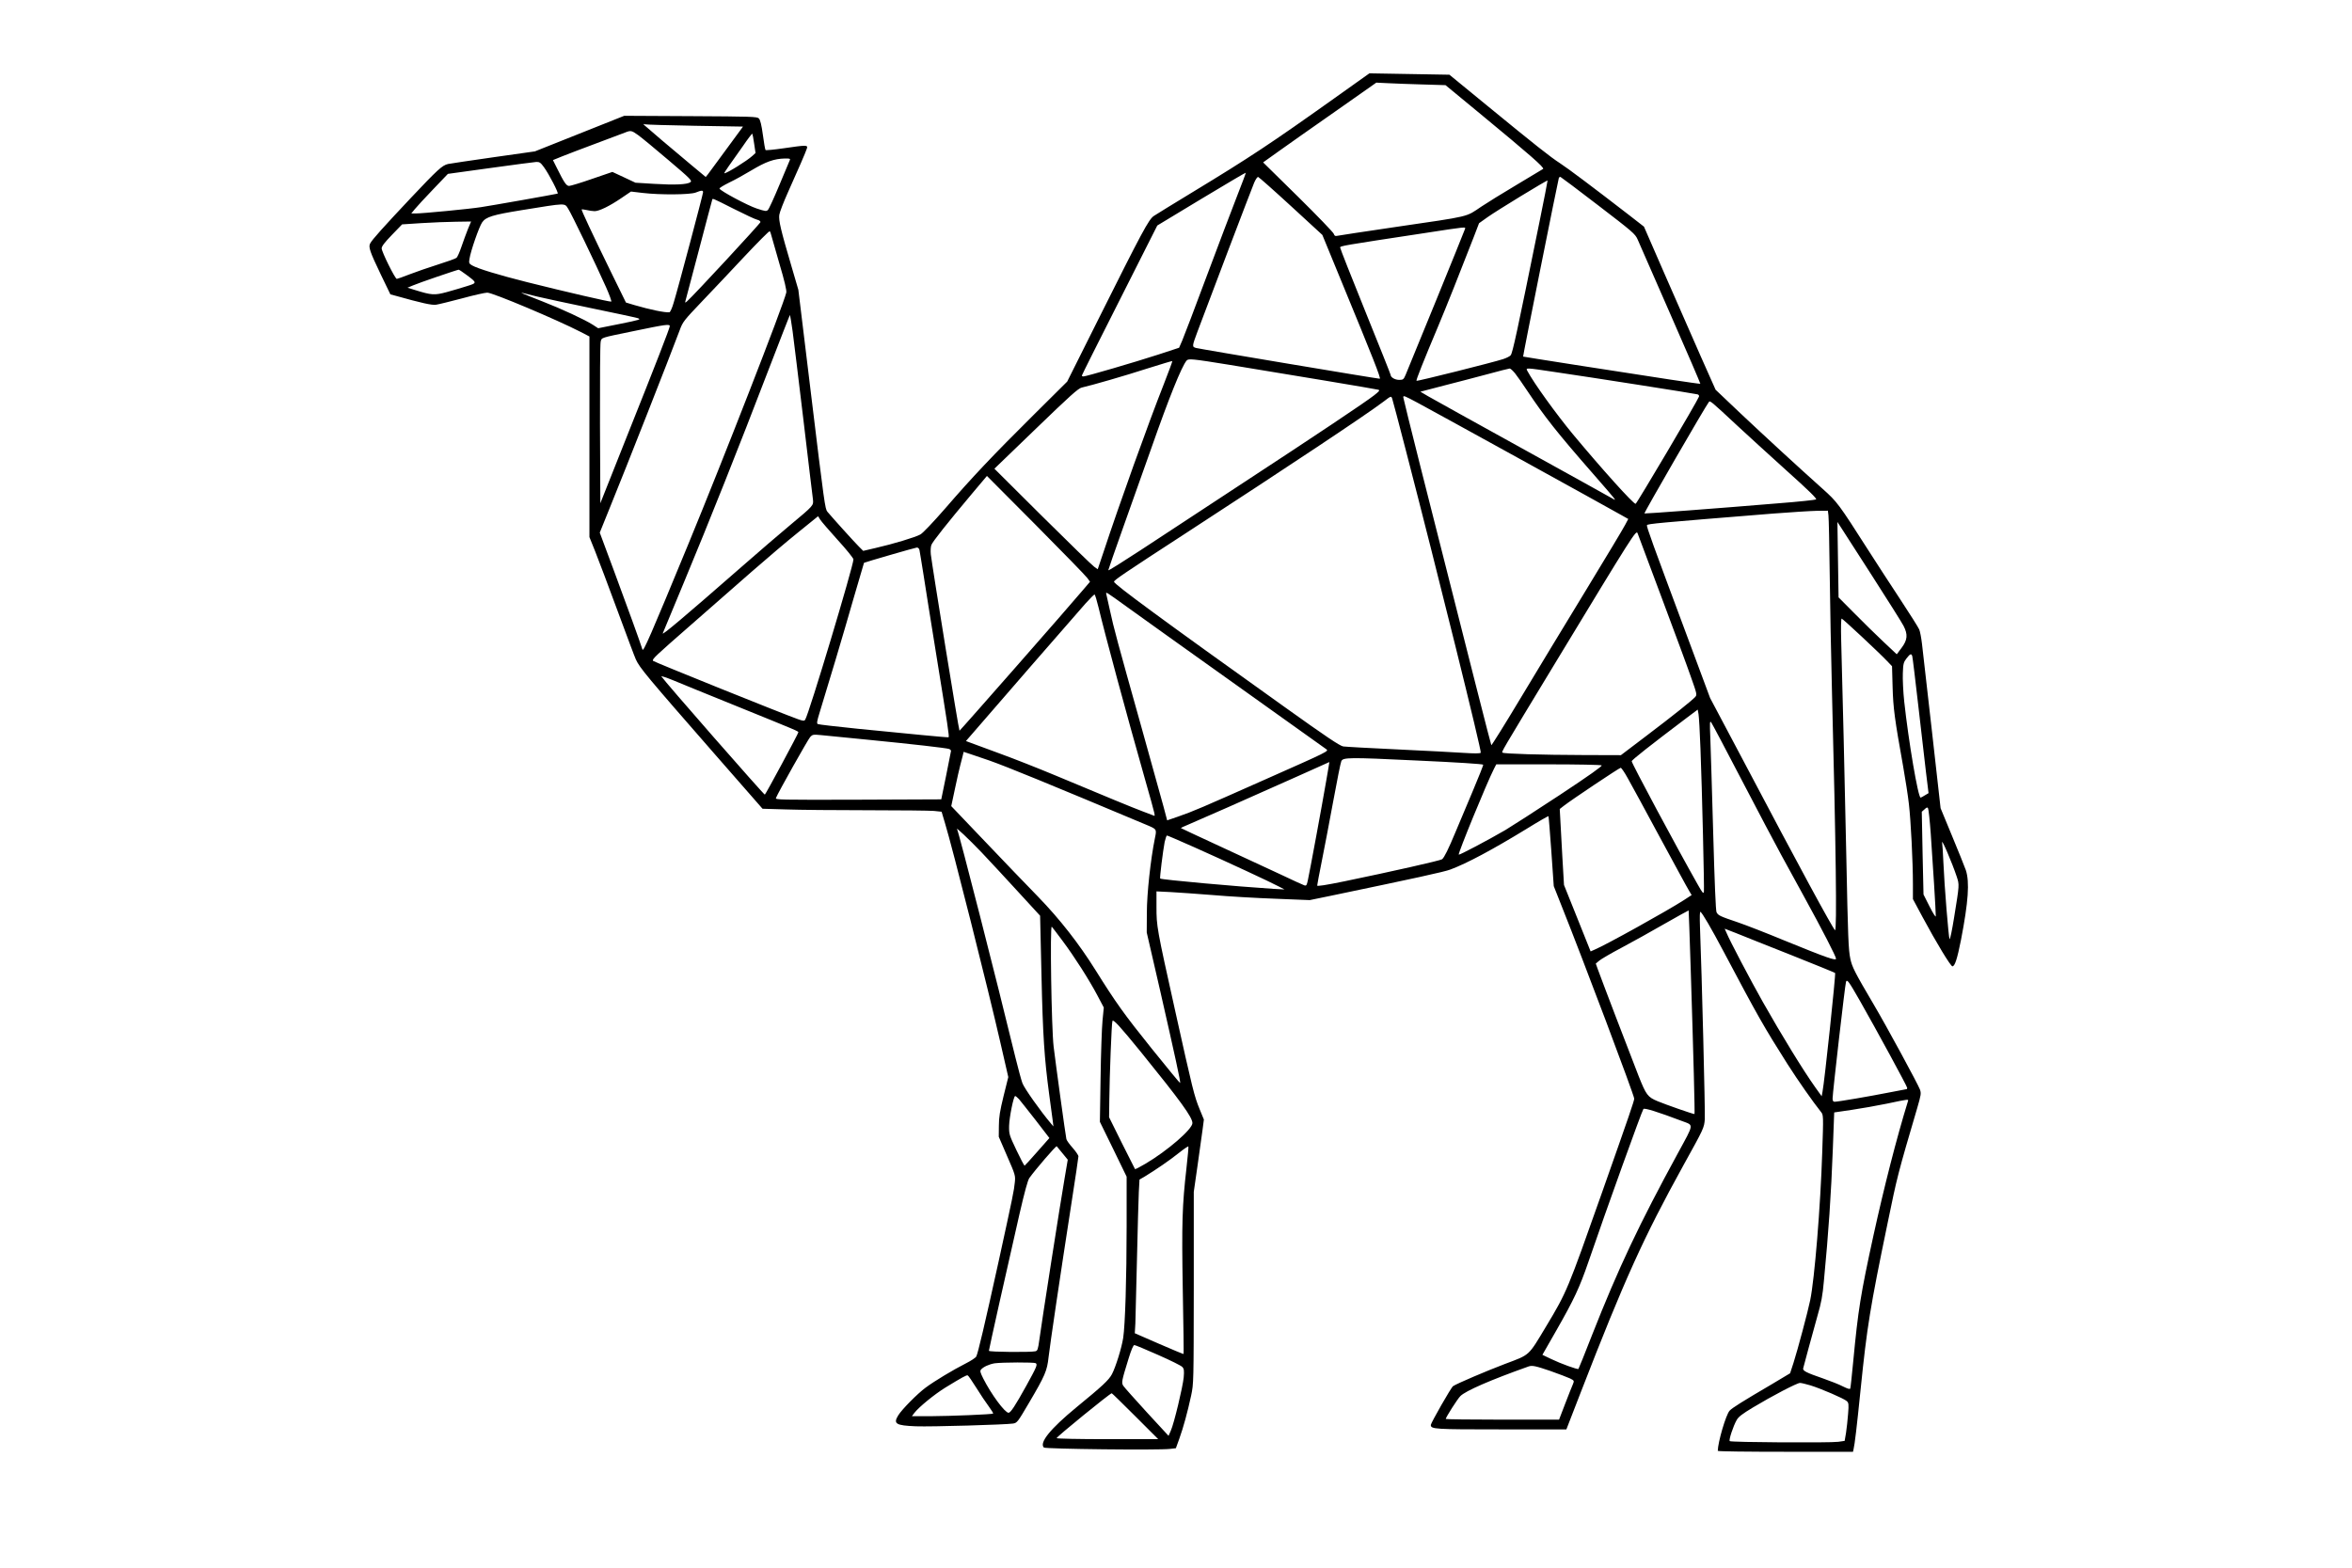
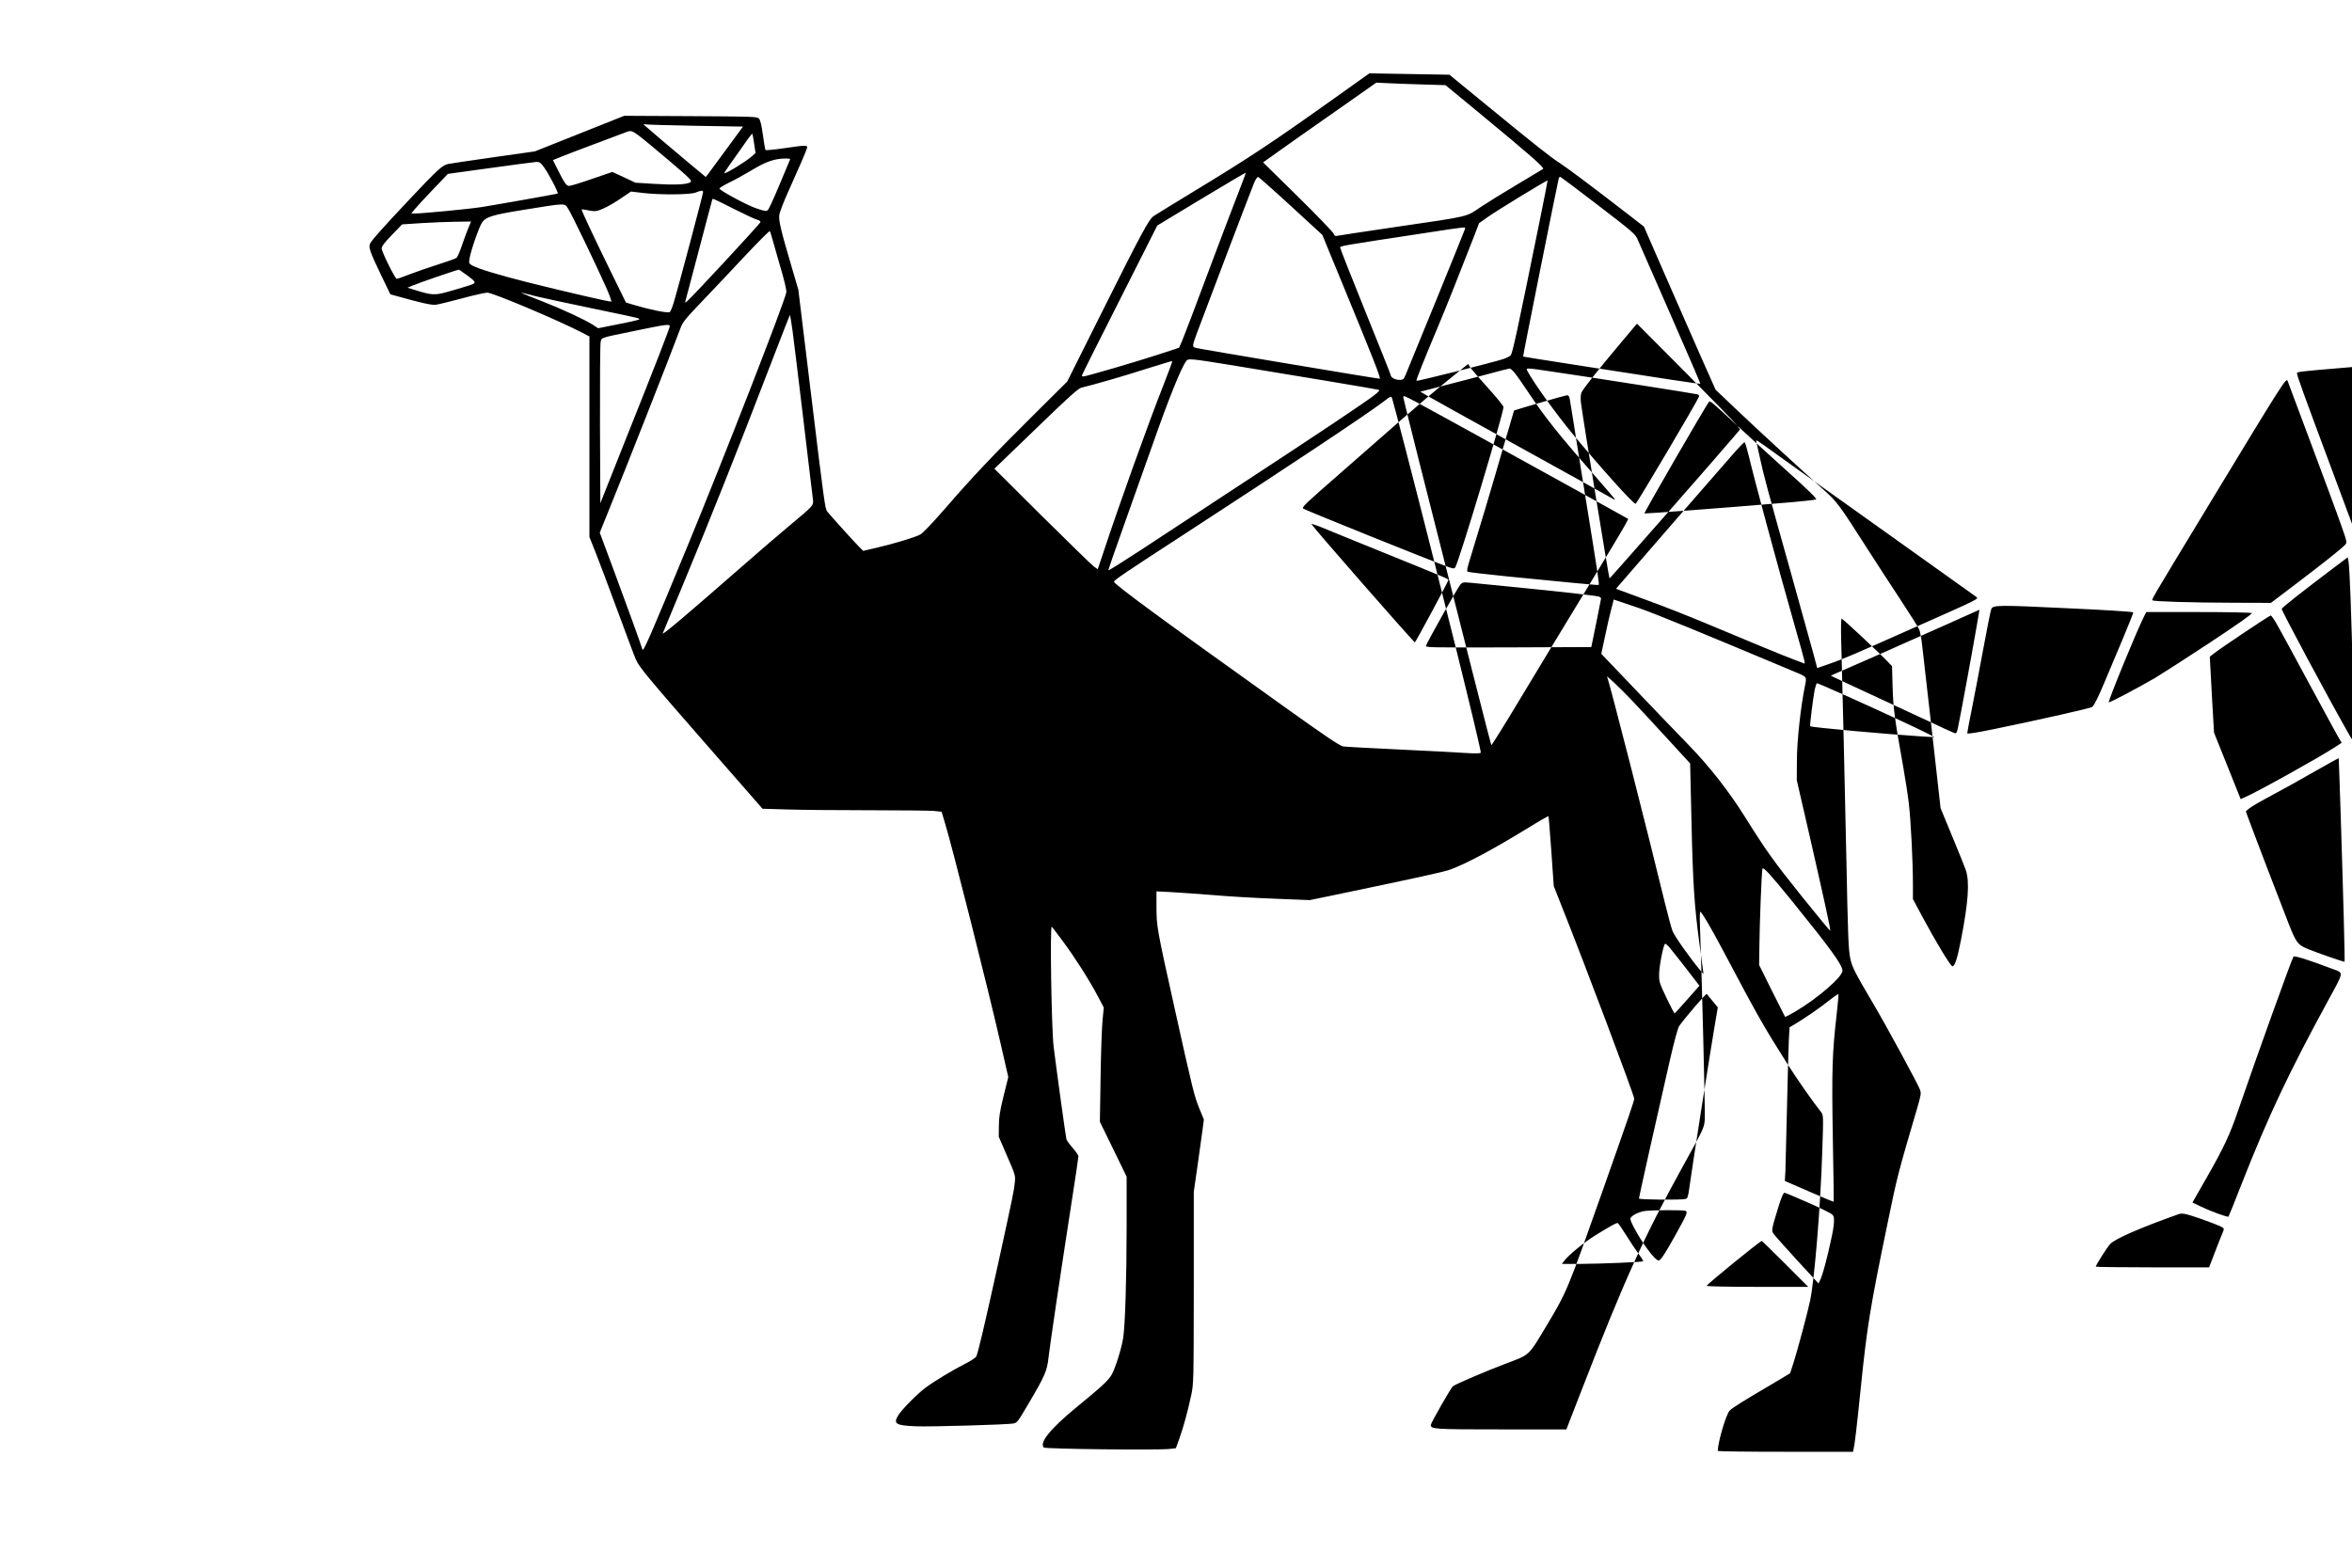
<svg xmlns="http://www.w3.org/2000/svg" version="1.0" width="1536pt" height="1024pt" viewBox="0 0 2048 1366" preserveAspectRatio="xMidYMid meet">
  <g transform="translate(0,1366) scale(0.1,-0.1)" fill="#000000" stroke="none">
-     <path d="M11620 12804 c-552 -393 -734 -514 -1240 -821 -162 -99 -312 -190 -332 -204 -45 -29 -101 -134 -491 -914 l-265 -530 -287 -285 c-364 -361 -544 -552 -772 -816 -109 -125 -198 -219 -220 -231 -45 -25 -241 -84 -391 -118 l-107 -25 -38 38 c-32 31 -227 247 -274 303 -20 24 -26 64 -143 1029 l-110 905 -60 205 c-92 312 -113 399 -106 448 3 23 38 113 77 200 89 198 155 350 164 380 8 29 -4 29 -203 0 -83 -12 -155 -19 -158 -15 -3 3 -14 62 -23 132 -12 88 -23 131 -35 143 -15 16 -65 17 -595 20 l-578 3 -389 -155 -389 -155 -360 -51 c-198 -28 -377 -55 -397 -59 -51 -12 -89 -47 -326 -298 -238 -253 -336 -362 -352 -394 -17 -31 -3 -72 94 -274 l82 -170 45 -12 c228 -64 317 -84 354 -78 21 3 123 28 225 55 102 28 201 50 220 50 48 0 607 -236 813 -342 l77 -40 0 -874 0 -874 51 -127 c28 -71 116 -303 195 -518 79 -214 150 -404 158 -420 33 -74 97 -150 692 -831 l412 -471 204 -6 c112 -4 433 -7 713 -7 281 0 540 -3 576 -6 l67 -7 30 -101 c63 -205 375 -1443 481 -1906 l70 -305 -41 -165 c-32 -131 -41 -185 -41 -260 l-1 -95 73 -169 c71 -162 73 -171 67 -227 -7 -74 -16 -117 -142 -694 -120 -545 -179 -796 -194 -825 -6 -11 -47 -38 -91 -60 -112 -57 -272 -153 -350 -211 -73 -54 -208 -191 -239 -242 -45 -73 -21 -88 154 -95 135 -5 783 14 847 24 35 6 40 13 137 178 142 241 159 281 172 401 12 106 100 701 200 1346 33 212 60 393 60 403 0 10 -23 43 -50 74 -28 31 -53 66 -55 77 -8 35 -94 664 -111 805 -19 161 -33 1062 -16 1045 5 -5 47 -60 93 -122 104 -139 231 -338 304 -476 l56 -106 -11 -113 c-6 -62 -14 -286 -17 -498 l-6 -385 117 -239 116 -239 0 -431 c0 -458 -13 -863 -30 -974 -14 -90 -66 -255 -98 -316 -28 -52 -83 -103 -310 -289 -227 -187 -325 -308 -283 -350 13 -13 1001 -24 1098 -12 l52 6 30 83 c36 100 72 233 103 376 22 104 22 115 23 940 l0 835 33 230 c18 127 38 268 44 315 l11 85 -37 90 c-47 115 -59 163 -215 866 -158 711 -161 727 -161 897 l0 135 123 -6 c67 -4 232 -15 367 -26 135 -12 380 -26 545 -32 l300 -12 180 37 c734 153 993 209 1047 230 144 54 363 171 661 353 103 64 190 114 192 111 2 -2 13 -140 25 -307 l21 -302 68 -172 c190 -475 634 -1654 633 -1680 -1 -22 -38 -130 -282 -822 -300 -849 -304 -860 -484 -1160 -160 -266 -138 -246 -361 -330 -163 -62 -414 -169 -451 -193 -16 -9 -194 -322 -194 -338 0 -37 29 -39 613 -39 l568 0 128 330 c379 977 543 1339 891 1970 179 323 181 327 187 403 4 58 -26 1265 -42 1675 -3 87 -2 136 4 132 16 -10 93 -141 201 -345 299 -565 352 -658 558 -983 92 -144 221 -328 292 -417 20 -25 21 -31 10 -350 -15 -471 -67 -1108 -105 -1290 -21 -102 -109 -431 -145 -544 l-30 -92 -157 -94 c-261 -153 -348 -208 -370 -232 -32 -35 -102 -274 -103 -350 0 -5 265 -8 589 -8 l589 0 5 23 c10 41 27 181 62 527 55 538 81 702 235 1445 83 403 88 425 258 1002 33 114 35 126 23 160 -17 46 -293 556 -404 743 -163 277 -187 324 -202 395 -17 79 -21 193 -35 880 -11 537 -36 1601 -45 1898 -3 107 -1 187 4 187 9 0 325 -295 397 -371 l42 -44 5 -180 c5 -185 18 -281 92 -694 19 -108 42 -255 50 -327 17 -146 35 -502 35 -698 l0 -130 83 -155 c122 -227 246 -431 261 -431 21 0 42 64 75 231 64 331 76 504 42 607 -11 31 -65 166 -120 298 l-100 242 -75 668 c-42 368 -81 712 -87 764 -6 52 -17 109 -24 125 -7 17 -82 136 -167 265 -85 129 -208 318 -273 420 -265 415 -274 426 -401 540 -208 186 -493 448 -716 658 l-217 206 -129 290 c-70 160 -211 480 -312 711 l-183 420 -135 105 c-295 228 -530 405 -597 448 -85 55 -209 153 -636 503 l-327 268 -348 6 -349 6 -305 -217z m771 120 l197 -6 303 -250 c431 -356 562 -470 547 -480 -7 -5 -112 -68 -233 -140 -121 -72 -257 -156 -303 -187 -142 -95 -81 -81 -757 -180 -264 -39 -490 -73 -502 -76 -16 -4 -23 1 -28 17 -4 13 -144 158 -311 323 l-305 300 133 95 c73 52 295 209 493 347 l360 253 105 -5 c58 -3 193 -8 301 -11z m-6342 -360 l419 -7 -67 -91 c-37 -50 -101 -138 -144 -196 -42 -58 -85 -116 -95 -129 l-19 -23 -124 103 c-158 131 -389 328 -409 347 -13 13 -13 14 2 9 10 -3 206 -9 437 -13z m-495 -81 c28 -20 146 -117 263 -217 197 -167 210 -181 192 -194 -29 -20 -136 -25 -316 -14 l-162 10 -100 47 -101 47 -178 -61 c-97 -34 -187 -61 -199 -61 -24 0 -43 28 -106 155 l-35 70 81 33 c45 18 179 69 297 113 118 44 231 86 250 94 50 20 57 19 114 -22z m1011 -75 l12 -81 -26 -24 c-49 -45 -223 -153 -246 -153 -3 0 14 28 39 63 25 34 80 113 123 174 42 62 79 110 82 108 2 -3 10 -42 16 -87z m312 -140 c-3 -7 -44 -105 -91 -217 -47 -113 -92 -212 -101 -220 -13 -14 -24 -12 -97 12 -78 25 -319 154 -325 174 -2 5 36 28 84 52 49 23 135 71 193 106 127 76 198 102 294 104 35 1 47 -2 43 -11z m-2143 -65 c45 -62 130 -227 119 -230 -16 -5 -579 -105 -668 -118 -101 -16 -508 -55 -568 -55 l-39 0 31 38 c16 20 88 98 159 172 l129 135 369 51 c203 28 384 52 401 53 28 1 38 -6 67 -46z m6037 -254 c-44 -112 -163 -427 -265 -699 -101 -272 -197 -523 -212 -558 l-27 -62 -186 -61 c-197 -64 -624 -189 -647 -189 -8 0 -14 3 -14 8 0 4 148 300 329 657 l328 650 384 232 c211 127 385 230 387 228 2 -1 -33 -94 -77 -206z m471 -85 l273 -251 164 -399 c279 -677 349 -854 336 -854 -22 0 -1568 259 -1600 268 -36 10 -36 13 12 142 80 216 473 1249 494 1298 13 30 28 52 35 50 7 -2 136 -116 286 -254z m2677 6 c299 -229 321 -248 342 -295 12 -27 140 -321 286 -653 146 -332 263 -605 261 -606 -1 -2 -118 15 -258 36 -493 75 -1284 199 -1286 201 -3 2 304 1535 311 1555 3 8 9 12 15 10 5 -2 154 -113 329 -248z m-514 -151 c-195 -961 -232 -1131 -249 -1154 -6 -9 -36 -24 -66 -34 -89 -29 -750 -195 -755 -189 -5 5 59 167 190 478 71 169 189 466 309 775 l46 120 73 52 c78 56 519 325 524 320 1 -2 -31 -167 -72 -368z m-7285 266 c0 -17 -218 -839 -256 -962 -13 -46 -30 -83 -37 -84 -40 -4 -169 23 -306 63 l-73 22 -125 255 c-168 343 -265 552 -261 556 2 2 21 0 43 -5 22 -5 54 -10 70 -10 40 0 132 45 233 114 l84 57 101 -12 c152 -18 412 -16 462 3 53 21 65 21 65 3z m272 -147 c95 -48 185 -90 201 -93 15 -3 27 -12 27 -20 0 -11 -576 -633 -638 -689 -21 -18 -21 -18 -12 15 5 19 57 216 116 439 58 223 109 413 112 423 6 22 -13 29 194 -75z m-1447 3 c27 -40 241 -484 331 -686 29 -66 49 -121 44 -123 -11 -4 -396 85 -735 170 -246 62 -428 117 -478 146 -26 15 -28 21 -22 56 10 69 84 280 110 318 33 48 92 66 345 107 396 64 372 63 405 12z m-874 -178 c-15 -38 -40 -106 -56 -153 -16 -47 -35 -91 -44 -97 -9 -7 -81 -33 -161 -58 -80 -25 -191 -64 -246 -85 -56 -22 -107 -40 -112 -40 -15 0 -132 236 -132 266 0 18 26 52 89 117 l89 92 169 11 c92 6 227 11 300 12 l132 2 -28 -67z m8686 0 c-4 -17 -480 -1183 -517 -1270 -17 -40 -22 -43 -56 -43 -36 0 -74 22 -74 43 0 5 -99 253 -220 552 -121 299 -220 550 -220 558 0 14 16 17 735 126 377 58 359 56 352 34z m-6045 -45 c3 -13 36 -126 72 -252 46 -154 65 -237 61 -255 -27 -115 -548 -1451 -853 -2191 -329 -798 -393 -944 -400 -920 -18 59 -135 381 -243 672 l-129 347 80 198 c154 378 532 1340 616 1565 27 74 36 85 194 251 91 95 259 273 373 395 115 122 212 220 217 217 4 -2 10 -15 12 -27z m-2656 -351 c97 -72 97 -72 7 -100 -43 -14 -122 -37 -176 -52 -108 -29 -132 -27 -277 18 l-65 20 45 19 c44 20 389 138 401 138 4 0 33 -19 65 -43z m619 -191 c55 -13 267 -59 470 -101 204 -42 386 -81 405 -87 33 -11 24 -14 -154 -50 l-190 -38 -46 30 c-68 44 -275 140 -440 204 -80 31 -154 61 -165 66 l-20 10 20 -4 c11 -3 65 -16 120 -30z m2225 -302 c10 -76 53 -427 95 -779 42 -352 78 -660 82 -685 6 -55 8 -53 -197 -224 -80 -66 -269 -229 -420 -361 -510 -446 -700 -606 -691 -583 5 13 89 214 186 448 215 516 479 1179 731 1837 104 270 190 491 191 489 2 -2 12 -65 23 -142z m-1070 44 c-1 -18 -116 -316 -381 -979 l-224 -564 -3 688 c-1 379 1 703 6 720 9 37 -4 32 282 91 288 60 320 64 320 44z m4883 -338 c503 -82 1270 -210 1290 -216 15 -5 7 -14 -39 -50 -80 -62 -486 -334 -1169 -781 -319 -209 -707 -464 -862 -566 -156 -102 -283 -182 -283 -176 0 5 59 175 131 377 72 202 182 511 244 687 155 442 262 707 307 763 16 19 47 16 381 -38z m-581 -172 c-132 -334 -385 -1038 -526 -1466 l-48 -142 -31 22 c-18 12 -220 209 -451 438 l-418 416 362 349 c295 285 369 352 399 358 92 21 376 103 571 166 118 37 217 67 218 65 2 -1 -32 -94 -76 -206z m3061 100 c19 -24 67 -92 107 -153 152 -228 261 -366 575 -725 217 -249 207 -237 164 -212 -19 11 -371 207 -784 435 -412 228 -781 432 -818 454 l-68 40 203 53 c112 28 284 74 383 100 99 27 185 49 192 49 6 1 27 -18 46 -41z m344 11 c330 -48 1226 -189 1246 -195 11 -3 16 -12 13 -20 -17 -45 -543 -934 -552 -934 -21 0 -291 300 -546 606 -147 178 -340 445 -397 552 -15 29 -19 29 236 -9z m-1293 -689 c276 -1065 661 -2619 651 -2629 -7 -7 -56 -7 -150 -1 -77 5 -336 19 -575 30 -239 11 -452 23 -473 26 -30 5 -148 84 -510 343 -1070 764 -1487 1071 -1487 1092 0 14 79 68 630 426 902 587 1564 1027 1720 1145 63 48 64 49 73 26 5 -13 59 -219 121 -458z m100 421 c95 -50 1626 -894 1781 -982 l55 -31 -27 -51 c-14 -28 -170 -288 -346 -577 -176 -289 -432 -711 -568 -938 -136 -227 -250 -409 -252 -405 -5 8 -168 651 -618 2429 -82 325 -149 596 -149 602 0 18 6 16 124 -47z m2787 -201 c80 -74 269 -247 422 -385 203 -182 273 -251 263 -257 -8 -4 -153 -20 -323 -33 -538 -45 -1168 -92 -1172 -89 -6 5 530 931 561 971 11 14 15 11 249 -207z m-5663 -1327 l23 -32 -58 -68 c-117 -140 -1077 -1233 -1079 -1230 -7 7 -237 1427 -250 1537 -3 31 -1 67 5 82 11 29 141 193 351 443 l133 158 427 -429 c234 -236 436 -443 448 -461z m6456 545 c3 -24 8 -254 11 -513 3 -258 12 -726 20 -1040 34 -1319 44 -2078 26 -2060 -27 29 -311 552 -788 1457 l-300 566 -206 554 c-300 805 -349 939 -344 952 5 12 93 20 1097 101 157 12 329 23 382 24 l97 1 5 -42z m-8631 -213 c75 -82 137 -159 137 -169 0 -56 -387 -1345 -420 -1396 -8 -13 -16 -13 -62 3 -126 44 -1258 500 -1264 509 -9 15 18 40 336 318 162 142 399 349 525 460 127 111 308 265 404 342 l173 140 18 -29 c9 -15 78 -95 153 -178z m9013 -315 c136 -212 259 -407 272 -433 39 -75 35 -123 -17 -192 l-42 -56 -117 110 c-64 60 -178 172 -253 248 l-137 138 -5 329 -5 328 28 -43 c15 -24 139 -217 276 -429z m-1836 -185 c111 -297 227 -609 256 -694 53 -149 54 -155 37 -174 -28 -31 -188 -159 -427 -340 l-220 -167 -325 1 c-366 1 -696 11 -706 21 -9 9 -29 -24 463 788 676 1116 701 1155 713 1124 4 -10 98 -262 209 -559z m-6465 413 c3 -13 18 -108 35 -213 16 -104 67 -426 114 -715 97 -599 112 -698 105 -704 -2 -2 -105 7 -229 19 -124 12 -377 37 -562 55 -185 19 -343 37 -349 41 -10 6 -6 28 15 96 67 216 213 704 295 992 50 173 92 315 93 317 7 5 445 132 460 133 10 1 20 -8 23 -21z m1830 -512 c99 -72 520 -372 935 -668 415 -297 766 -547 779 -556 24 -17 20 -19 -510 -254 -594 -264 -643 -285 -780 -333 l-96 -33 -32 121 c-18 67 -104 376 -191 687 -211 752 -244 874 -274 1015 -15 66 -29 131 -32 143 -6 29 -21 38 201 -122z m-270 12 c56 -235 245 -936 405 -1498 98 -346 92 -323 72 -315 -9 4 -51 19 -92 35 -81 30 -323 130 -760 313 -151 63 -369 149 -485 191 -115 43 -229 84 -252 93 l-43 16 53 61 c116 136 925 1066 990 1139 38 42 73 77 77 77 5 0 20 -51 35 -112z m7089 -425 c3 -10 26 -198 51 -418 25 -220 56 -485 68 -588 l23 -188 -32 -19 c-17 -11 -34 -20 -37 -20 -22 0 -105 489 -143 838 -9 84 -14 194 -12 245 3 83 6 96 32 130 32 41 42 45 50 20z m-10249 -433 c540 -219 545 -221 545 -231 0 -11 -285 -541 -292 -543 -9 -1 -881 995 -901 1030 -4 6 42 -9 101 -33 59 -25 305 -125 547 -223z m8404 -373 c14 -353 34 -1216 30 -1247 -4 -21 -13 -10 -55 65 -183 323 -574 1053 -574 1072 0 11 160 137 475 375 l100 75 7 -39 c4 -22 12 -158 17 -301z m361 -277 c139 -267 293 -559 343 -650 49 -91 138 -253 197 -360 160 -291 280 -525 280 -543 0 -21 -82 8 -457 161 -147 61 -327 131 -400 156 -154 52 -169 59 -184 87 -7 13 -17 257 -29 687 -10 367 -22 739 -25 827 -6 142 -5 158 8 140 8 -11 128 -238 267 -505z m-7610 354 c385 -38 676 -71 703 -80 9 -3 17 -11 17 -17 -1 -7 -20 -104 -43 -217 l-42 -205 -724 -3 c-686 -2 -723 -1 -716 15 16 43 279 510 298 531 20 22 27 23 92 17 38 -4 225 -22 415 -41z m1055 -181 c158 -56 519 -204 1355 -555 105 -44 103 -40 86 -123 -37 -181 -70 -482 -70 -650 l-1 -170 118 -512 c130 -572 179 -794 173 -800 -2 -2 -114 134 -250 303 -240 299 -311 399 -486 679 -145 232 -311 445 -502 642 -96 98 -305 316 -465 484 l-291 305 33 155 c18 85 38 174 45 199 6 25 16 62 21 82 l9 37 63 -21 c34 -11 107 -36 162 -55z m3710 1 c374 -17 585 -31 591 -37 3 -2 -39 -107 -92 -233 -53 -126 -120 -285 -149 -354 -61 -147 -98 -222 -117 -237 -14 -11 -438 -107 -850 -192 -166 -34 -238 -45 -238 -37 0 7 18 102 40 212 22 109 67 345 100 524 33 179 64 335 70 347 14 34 65 35 645 7z m-777 -181 c-35 -205 -143 -789 -159 -861 -10 -47 -13 -52 -32 -46 -11 4 -107 47 -211 97 -105 49 -342 159 -526 244 -184 85 -336 156 -338 158 -1 1 28 15 65 30 79 33 544 238 948 419 154 69 281 126 281 126 1 0 -12 -75 -28 -167z m2400 138 c9 -5 -105 -86 -365 -258 -208 -137 -421 -274 -473 -305 -149 -87 -401 -220 -407 -215 -8 9 243 622 307 748 l20 39 453 0 c248 0 458 -4 465 -9z m226 -109 c27 -48 154 -280 281 -517 128 -236 242 -447 255 -467 l22 -37 -69 -45 c-141 -91 -682 -392 -775 -430 l-36 -16 -116 290 -116 289 -15 258 c-8 142 -16 291 -18 331 l-4 73 36 28 c65 51 484 331 495 331 6 0 33 -39 60 -88z m2641 -484 c17 -235 45 -689 44 -721 0 -13 -23 23 -54 84 l-53 105 -8 360 -7 361 24 21 c19 18 24 20 31 8 4 -8 15 -106 23 -218z m-8269 -165 c71 -75 215 -230 319 -344 l191 -208 12 -518 c12 -531 25 -723 67 -1038 14 -99 27 -202 31 -230 l6 -50 -21 25 c-91 107 -233 308 -249 352 -11 29 -38 132 -62 228 -159 656 -492 1959 -507 1984 -19 29 99 -82 213 -201z m1857 43 c285 -127 665 -304 732 -340 l50 -26 -95 5 c-316 20 -979 80 -988 90 -5 5 24 239 39 318 7 31 16 57 20 57 5 0 114 -47 242 -104z m6638 -253 c24 -74 25 -65 -23 -361 -17 -106 -34 -189 -39 -185 -8 9 -45 461 -54 673 -3 74 -8 151 -11 170 -4 36 88 -180 127 -297z m-2317 -808 c24 -751 37 -1258 33 -1262 -4 -4 -253 83 -322 112 -86 36 -99 54 -164 217 -66 167 -333 866 -358 937 l-16 45 31 26 c18 15 106 66 197 114 90 48 258 141 372 207 114 65 208 117 209 116 1 -1 9 -231 18 -512z m871 125 c208 -83 383 -154 387 -158 7 -7 -92 -946 -110 -1036 l-7 -38 -56 78 c-106 149 -291 451 -457 744 -106 188 -289 535 -316 602 l-16 36 98 -38 c53 -22 268 -107 477 -190z m604 -402 c139 -244 411 -744 411 -757 0 -6 -2 -11 -5 -11 -3 0 -74 -14 -157 -30 -167 -33 -442 -80 -470 -80 -13 0 -18 8 -18 29 0 45 109 998 117 1016 9 25 22 8 122 -167z m-6262 -448 c341 -421 446 -565 446 -616 0 -53 -219 -242 -409 -354 -47 -28 -88 -49 -91 -47 -2 3 -54 106 -115 228 l-111 224 2 150 c2 209 20 672 27 688 7 19 63 -42 251 -273z m-1065 -407 c13 -16 79 -98 145 -183 l120 -156 -105 -119 c-58 -66 -108 -121 -111 -122 -3 -1 -35 59 -71 135 -63 133 -65 139 -64 212 2 75 39 260 53 260 4 0 19 -12 33 -27z m7744 -20 c-99 -321 -207 -745 -300 -1168 -113 -519 -133 -644 -176 -1095 -12 -124 -23 -231 -26 -238 -2 -9 -20 -4 -63 17 -32 17 -111 48 -174 70 -148 51 -179 67 -173 89 2 9 23 87 46 172 23 85 59 216 80 291 31 105 43 171 54 295 41 428 63 755 78 1150 l12 321 150 22 c83 12 223 37 311 55 194 41 188 40 181 19z m-1965 -172 c101 -38 104 -17 -37 -276 -339 -622 -519 -1002 -750 -1589 -62 -159 -115 -291 -118 -294 -8 -7 -154 46 -239 87 l-75 36 120 210 c156 273 204 376 282 603 155 452 464 1311 478 1329 9 11 122 -24 339 -106z m-5399 -281 l45 -55 -28 -165 c-33 -189 -202 -1269 -220 -1407 -11 -79 -15 -92 -33 -97 -39 -10 -406 -7 -406 4 0 11 155 706 266 1190 45 195 72 294 86 315 52 73 233 284 239 277 3 -4 26 -32 51 -62z m1079 -129 c-37 -326 -42 -472 -32 -1061 6 -305 9 -556 7 -558 -2 -1 -98 38 -214 89 l-211 92 5 86 c2 47 8 300 14 561 6 261 13 524 16 583 l6 109 45 26 c94 57 221 144 298 206 44 35 81 60 83 56 2 -5 -6 -90 -17 -189z m-247 -1627 c107 -47 202 -94 211 -105 15 -16 17 -31 12 -91 -8 -83 -84 -402 -113 -466 l-19 -43 -190 206 c-104 114 -197 218 -205 231 -16 27 -14 40 47 237 23 75 41 117 50 117 8 0 101 -39 207 -86z m-1066 -72 c17 -12 9 -31 -83 -198 -97 -175 -136 -234 -154 -234 -32 0 -152 163 -220 298 -26 52 -30 66 -20 78 20 24 71 47 119 55 66 9 343 10 358 1z m4484 -68 c73 -26 150 -55 171 -65 37 -19 37 -20 24 -52 -8 -17 -38 -94 -67 -169 l-53 -138 -493 0 c-272 0 -494 3 -494 6 0 14 101 173 127 199 45 46 264 141 593 258 32 12 63 5 192 -39z m-5002 -146 c36 -58 85 -131 109 -163 23 -31 40 -59 38 -62 -8 -7 -365 -22 -550 -23 l-158 0 21 28 c40 52 176 163 270 221 149 91 184 110 195 107 5 -1 39 -50 75 -108z m7266 21 c92 -28 293 -115 317 -137 17 -15 19 -26 12 -112 -4 -52 -12 -126 -18 -165 l-12 -70 -55 -8 c-69 -10 -936 -5 -946 6 -10 9 30 130 60 183 16 29 49 54 142 110 166 100 384 214 410 214 12 0 53 -10 90 -21z m-5881 -269 l200 -200 -443 0 c-245 0 -442 4 -442 9 0 12 463 389 480 391 3 0 95 -90 205 -200z" />
+     <path d="M11620 12804 c-552 -393 -734 -514 -1240 -821 -162 -99 -312 -190 -332 -204 -45 -29 -101 -134 -491 -914 l-265 -530 -287 -285 c-364 -361 -544 -552 -772 -816 -109 -125 -198 -219 -220 -231 -45 -25 -241 -84 -391 -118 l-107 -25 -38 38 c-32 31 -227 247 -274 303 -20 24 -26 64 -143 1029 l-110 905 -60 205 c-92 312 -113 399 -106 448 3 23 38 113 77 200 89 198 155 350 164 380 8 29 -4 29 -203 0 -83 -12 -155 -19 -158 -15 -3 3 -14 62 -23 132 -12 88 -23 131 -35 143 -15 16 -65 17 -595 20 l-578 3 -389 -155 -389 -155 -360 -51 c-198 -28 -377 -55 -397 -59 -51 -12 -89 -47 -326 -298 -238 -253 -336 -362 -352 -394 -17 -31 -3 -72 94 -274 l82 -170 45 -12 c228 -64 317 -84 354 -78 21 3 123 28 225 55 102 28 201 50 220 50 48 0 607 -236 813 -342 l77 -40 0 -874 0 -874 51 -127 c28 -71 116 -303 195 -518 79 -214 150 -404 158 -420 33 -74 97 -150 692 -831 l412 -471 204 -6 c112 -4 433 -7 713 -7 281 0 540 -3 576 -6 l67 -7 30 -101 c63 -205 375 -1443 481 -1906 l70 -305 -41 -165 c-32 -131 -41 -185 -41 -260 l-1 -95 73 -169 c71 -162 73 -171 67 -227 -7 -74 -16 -117 -142 -694 -120 -545 -179 -796 -194 -825 -6 -11 -47 -38 -91 -60 -112 -57 -272 -153 -350 -211 -73 -54 -208 -191 -239 -242 -45 -73 -21 -88 154 -95 135 -5 783 14 847 24 35 6 40 13 137 178 142 241 159 281 172 401 12 106 100 701 200 1346 33 212 60 393 60 403 0 10 -23 43 -50 74 -28 31 -53 66 -55 77 -8 35 -94 664 -111 805 -19 161 -33 1062 -16 1045 5 -5 47 -60 93 -122 104 -139 231 -338 304 -476 l56 -106 -11 -113 c-6 -62 -14 -286 -17 -498 l-6 -385 117 -239 116 -239 0 -431 c0 -458 -13 -863 -30 -974 -14 -90 -66 -255 -98 -316 -28 -52 -83 -103 -310 -289 -227 -187 -325 -308 -283 -350 13 -13 1001 -24 1098 -12 l52 6 30 83 c36 100 72 233 103 376 22 104 22 115 23 940 l0 835 33 230 c18 127 38 268 44 315 l11 85 -37 90 c-47 115 -59 163 -215 866 -158 711 -161 727 -161 897 l0 135 123 -6 c67 -4 232 -15 367 -26 135 -12 380 -26 545 -32 l300 -12 180 37 c734 153 993 209 1047 230 144 54 363 171 661 353 103 64 190 114 192 111 2 -2 13 -140 25 -307 l21 -302 68 -172 c190 -475 634 -1654 633 -1680 -1 -22 -38 -130 -282 -822 -300 -849 -304 -860 -484 -1160 -160 -266 -138 -246 -361 -330 -163 -62 -414 -169 -451 -193 -16 -9 -194 -322 -194 -338 0 -37 29 -39 613 -39 l568 0 128 330 c379 977 543 1339 891 1970 179 323 181 327 187 403 4 58 -26 1265 -42 1675 -3 87 -2 136 4 132 16 -10 93 -141 201 -345 299 -565 352 -658 558 -983 92 -144 221 -328 292 -417 20 -25 21 -31 10 -350 -15 -471 -67 -1108 -105 -1290 -21 -102 -109 -431 -145 -544 l-30 -92 -157 -94 c-261 -153 -348 -208 -370 -232 -32 -35 -102 -274 -103 -350 0 -5 265 -8 589 -8 l589 0 5 23 c10 41 27 181 62 527 55 538 81 702 235 1445 83 403 88 425 258 1002 33 114 35 126 23 160 -17 46 -293 556 -404 743 -163 277 -187 324 -202 395 -17 79 -21 193 -35 880 -11 537 -36 1601 -45 1898 -3 107 -1 187 4 187 9 0 325 -295 397 -371 l42 -44 5 -180 c5 -185 18 -281 92 -694 19 -108 42 -255 50 -327 17 -146 35 -502 35 -698 l0 -130 83 -155 c122 -227 246 -431 261 -431 21 0 42 64 75 231 64 331 76 504 42 607 -11 31 -65 166 -120 298 l-100 242 -75 668 c-42 368 -81 712 -87 764 -6 52 -17 109 -24 125 -7 17 -82 136 -167 265 -85 129 -208 318 -273 420 -265 415 -274 426 -401 540 -208 186 -493 448 -716 658 l-217 206 -129 290 c-70 160 -211 480 -312 711 l-183 420 -135 105 c-295 228 -530 405 -597 448 -85 55 -209 153 -636 503 l-327 268 -348 6 -349 6 -305 -217z m771 120 l197 -6 303 -250 c431 -356 562 -470 547 -480 -7 -5 -112 -68 -233 -140 -121 -72 -257 -156 -303 -187 -142 -95 -81 -81 -757 -180 -264 -39 -490 -73 -502 -76 -16 -4 -23 1 -28 17 -4 13 -144 158 -311 323 l-305 300 133 95 c73 52 295 209 493 347 l360 253 105 -5 c58 -3 193 -8 301 -11z m-6342 -360 l419 -7 -67 -91 c-37 -50 -101 -138 -144 -196 -42 -58 -85 -116 -95 -129 l-19 -23 -124 103 c-158 131 -389 328 -409 347 -13 13 -13 14 2 9 10 -3 206 -9 437 -13z m-495 -81 c28 -20 146 -117 263 -217 197 -167 210 -181 192 -194 -29 -20 -136 -25 -316 -14 l-162 10 -100 47 -101 47 -178 -61 c-97 -34 -187 -61 -199 -61 -24 0 -43 28 -106 155 l-35 70 81 33 c45 18 179 69 297 113 118 44 231 86 250 94 50 20 57 19 114 -22z m1011 -75 l12 -81 -26 -24 c-49 -45 -223 -153 -246 -153 -3 0 14 28 39 63 25 34 80 113 123 174 42 62 79 110 82 108 2 -3 10 -42 16 -87z m312 -140 c-3 -7 -44 -105 -91 -217 -47 -113 -92 -212 -101 -220 -13 -14 -24 -12 -97 12 -78 25 -319 154 -325 174 -2 5 36 28 84 52 49 23 135 71 193 106 127 76 198 102 294 104 35 1 47 -2 43 -11z m-2143 -65 c45 -62 130 -227 119 -230 -16 -5 -579 -105 -668 -118 -101 -16 -508 -55 -568 -55 l-39 0 31 38 c16 20 88 98 159 172 l129 135 369 51 c203 28 384 52 401 53 28 1 38 -6 67 -46z m6037 -254 c-44 -112 -163 -427 -265 -699 -101 -272 -197 -523 -212 -558 l-27 -62 -186 -61 c-197 -64 -624 -189 -647 -189 -8 0 -14 3 -14 8 0 4 148 300 329 657 l328 650 384 232 c211 127 385 230 387 228 2 -1 -33 -94 -77 -206z m471 -85 l273 -251 164 -399 c279 -677 349 -854 336 -854 -22 0 -1568 259 -1600 268 -36 10 -36 13 12 142 80 216 473 1249 494 1298 13 30 28 52 35 50 7 -2 136 -116 286 -254z m2677 6 c299 -229 321 -248 342 -295 12 -27 140 -321 286 -653 146 -332 263 -605 261 -606 -1 -2 -118 15 -258 36 -493 75 -1284 199 -1286 201 -3 2 304 1535 311 1555 3 8 9 12 15 10 5 -2 154 -113 329 -248z m-514 -151 c-195 -961 -232 -1131 -249 -1154 -6 -9 -36 -24 -66 -34 -89 -29 -750 -195 -755 -189 -5 5 59 167 190 478 71 169 189 466 309 775 l46 120 73 52 c78 56 519 325 524 320 1 -2 -31 -167 -72 -368z m-7285 266 c0 -17 -218 -839 -256 -962 -13 -46 -30 -83 -37 -84 -40 -4 -169 23 -306 63 l-73 22 -125 255 c-168 343 -265 552 -261 556 2 2 21 0 43 -5 22 -5 54 -10 70 -10 40 0 132 45 233 114 l84 57 101 -12 c152 -18 412 -16 462 3 53 21 65 21 65 3z m272 -147 c95 -48 185 -90 201 -93 15 -3 27 -12 27 -20 0 -11 -576 -633 -638 -689 -21 -18 -21 -18 -12 15 5 19 57 216 116 439 58 223 109 413 112 423 6 22 -13 29 194 -75z m-1447 3 c27 -40 241 -484 331 -686 29 -66 49 -121 44 -123 -11 -4 -396 85 -735 170 -246 62 -428 117 -478 146 -26 15 -28 21 -22 56 10 69 84 280 110 318 33 48 92 66 345 107 396 64 372 63 405 12z m-874 -178 c-15 -38 -40 -106 -56 -153 -16 -47 -35 -91 -44 -97 -9 -7 -81 -33 -161 -58 -80 -25 -191 -64 -246 -85 -56 -22 -107 -40 -112 -40 -15 0 -132 236 -132 266 0 18 26 52 89 117 l89 92 169 11 c92 6 227 11 300 12 l132 2 -28 -67z m8686 0 c-4 -17 -480 -1183 -517 -1270 -17 -40 -22 -43 -56 -43 -36 0 -74 22 -74 43 0 5 -99 253 -220 552 -121 299 -220 550 -220 558 0 14 16 17 735 126 377 58 359 56 352 34z m-6045 -45 c3 -13 36 -126 72 -252 46 -154 65 -237 61 -255 -27 -115 -548 -1451 -853 -2191 -329 -798 -393 -944 -400 -920 -18 59 -135 381 -243 672 l-129 347 80 198 c154 378 532 1340 616 1565 27 74 36 85 194 251 91 95 259 273 373 395 115 122 212 220 217 217 4 -2 10 -15 12 -27z m-2656 -351 c97 -72 97 -72 7 -100 -43 -14 -122 -37 -176 -52 -108 -29 -132 -27 -277 18 l-65 20 45 19 c44 20 389 138 401 138 4 0 33 -19 65 -43z m619 -191 c55 -13 267 -59 470 -101 204 -42 386 -81 405 -87 33 -11 24 -14 -154 -50 l-190 -38 -46 30 c-68 44 -275 140 -440 204 -80 31 -154 61 -165 66 l-20 10 20 -4 c11 -3 65 -16 120 -30z m2225 -302 c10 -76 53 -427 95 -779 42 -352 78 -660 82 -685 6 -55 8 -53 -197 -224 -80 -66 -269 -229 -420 -361 -510 -446 -700 -606 -691 -583 5 13 89 214 186 448 215 516 479 1179 731 1837 104 270 190 491 191 489 2 -2 12 -65 23 -142z m-1070 44 c-1 -18 -116 -316 -381 -979 l-224 -564 -3 688 c-1 379 1 703 6 720 9 37 -4 32 282 91 288 60 320 64 320 44z m4883 -338 c503 -82 1270 -210 1290 -216 15 -5 7 -14 -39 -50 -80 -62 -486 -334 -1169 -781 -319 -209 -707 -464 -862 -566 -156 -102 -283 -182 -283 -176 0 5 59 175 131 377 72 202 182 511 244 687 155 442 262 707 307 763 16 19 47 16 381 -38z m-581 -172 c-132 -334 -385 -1038 -526 -1466 l-48 -142 -31 22 c-18 12 -220 209 -451 438 l-418 416 362 349 c295 285 369 352 399 358 92 21 376 103 571 166 118 37 217 67 218 65 2 -1 -32 -94 -76 -206z m3061 100 c19 -24 67 -92 107 -153 152 -228 261 -366 575 -725 217 -249 207 -237 164 -212 -19 11 -371 207 -784 435 -412 228 -781 432 -818 454 l-68 40 203 53 c112 28 284 74 383 100 99 27 185 49 192 49 6 1 27 -18 46 -41z m344 11 c330 -48 1226 -189 1246 -195 11 -3 16 -12 13 -20 -17 -45 -543 -934 -552 -934 -21 0 -291 300 -546 606 -147 178 -340 445 -397 552 -15 29 -19 29 236 -9z m-1293 -689 c276 -1065 661 -2619 651 -2629 -7 -7 -56 -7 -150 -1 -77 5 -336 19 -575 30 -239 11 -452 23 -473 26 -30 5 -148 84 -510 343 -1070 764 -1487 1071 -1487 1092 0 14 79 68 630 426 902 587 1564 1027 1720 1145 63 48 64 49 73 26 5 -13 59 -219 121 -458z m100 421 c95 -50 1626 -894 1781 -982 l55 -31 -27 -51 c-14 -28 -170 -288 -346 -577 -176 -289 -432 -711 -568 -938 -136 -227 -250 -409 -252 -405 -5 8 -168 651 -618 2429 -82 325 -149 596 -149 602 0 18 6 16 124 -47z m2787 -201 c80 -74 269 -247 422 -385 203 -182 273 -251 263 -257 -8 -4 -153 -20 -323 -33 -538 -45 -1168 -92 -1172 -89 -6 5 530 931 561 971 11 14 15 11 249 -207z l23 -32 -58 -68 c-117 -140 -1077 -1233 -1079 -1230 -7 7 -237 1427 -250 1537 -3 31 -1 67 5 82 11 29 141 193 351 443 l133 158 427 -429 c234 -236 436 -443 448 -461z m6456 545 c3 -24 8 -254 11 -513 3 -258 12 -726 20 -1040 34 -1319 44 -2078 26 -2060 -27 29 -311 552 -788 1457 l-300 566 -206 554 c-300 805 -349 939 -344 952 5 12 93 20 1097 101 157 12 329 23 382 24 l97 1 5 -42z m-8631 -213 c75 -82 137 -159 137 -169 0 -56 -387 -1345 -420 -1396 -8 -13 -16 -13 -62 3 -126 44 -1258 500 -1264 509 -9 15 18 40 336 318 162 142 399 349 525 460 127 111 308 265 404 342 l173 140 18 -29 c9 -15 78 -95 153 -178z m9013 -315 c136 -212 259 -407 272 -433 39 -75 35 -123 -17 -192 l-42 -56 -117 110 c-64 60 -178 172 -253 248 l-137 138 -5 329 -5 328 28 -43 c15 -24 139 -217 276 -429z m-1836 -185 c111 -297 227 -609 256 -694 53 -149 54 -155 37 -174 -28 -31 -188 -159 -427 -340 l-220 -167 -325 1 c-366 1 -696 11 -706 21 -9 9 -29 -24 463 788 676 1116 701 1155 713 1124 4 -10 98 -262 209 -559z m-6465 413 c3 -13 18 -108 35 -213 16 -104 67 -426 114 -715 97 -599 112 -698 105 -704 -2 -2 -105 7 -229 19 -124 12 -377 37 -562 55 -185 19 -343 37 -349 41 -10 6 -6 28 15 96 67 216 213 704 295 992 50 173 92 315 93 317 7 5 445 132 460 133 10 1 20 -8 23 -21z m1830 -512 c99 -72 520 -372 935 -668 415 -297 766 -547 779 -556 24 -17 20 -19 -510 -254 -594 -264 -643 -285 -780 -333 l-96 -33 -32 121 c-18 67 -104 376 -191 687 -211 752 -244 874 -274 1015 -15 66 -29 131 -32 143 -6 29 -21 38 201 -122z m-270 12 c56 -235 245 -936 405 -1498 98 -346 92 -323 72 -315 -9 4 -51 19 -92 35 -81 30 -323 130 -760 313 -151 63 -369 149 -485 191 -115 43 -229 84 -252 93 l-43 16 53 61 c116 136 925 1066 990 1139 38 42 73 77 77 77 5 0 20 -51 35 -112z m7089 -425 c3 -10 26 -198 51 -418 25 -220 56 -485 68 -588 l23 -188 -32 -19 c-17 -11 -34 -20 -37 -20 -22 0 -105 489 -143 838 -9 84 -14 194 -12 245 3 83 6 96 32 130 32 41 42 45 50 20z m-10249 -433 c540 -219 545 -221 545 -231 0 -11 -285 -541 -292 -543 -9 -1 -881 995 -901 1030 -4 6 42 -9 101 -33 59 -25 305 -125 547 -223z m8404 -373 c14 -353 34 -1216 30 -1247 -4 -21 -13 -10 -55 65 -183 323 -574 1053 -574 1072 0 11 160 137 475 375 l100 75 7 -39 c4 -22 12 -158 17 -301z m361 -277 c139 -267 293 -559 343 -650 49 -91 138 -253 197 -360 160 -291 280 -525 280 -543 0 -21 -82 8 -457 161 -147 61 -327 131 -400 156 -154 52 -169 59 -184 87 -7 13 -17 257 -29 687 -10 367 -22 739 -25 827 -6 142 -5 158 8 140 8 -11 128 -238 267 -505z m-7610 354 c385 -38 676 -71 703 -80 9 -3 17 -11 17 -17 -1 -7 -20 -104 -43 -217 l-42 -205 -724 -3 c-686 -2 -723 -1 -716 15 16 43 279 510 298 531 20 22 27 23 92 17 38 -4 225 -22 415 -41z m1055 -181 c158 -56 519 -204 1355 -555 105 -44 103 -40 86 -123 -37 -181 -70 -482 -70 -650 l-1 -170 118 -512 c130 -572 179 -794 173 -800 -2 -2 -114 134 -250 303 -240 299 -311 399 -486 679 -145 232 -311 445 -502 642 -96 98 -305 316 -465 484 l-291 305 33 155 c18 85 38 174 45 199 6 25 16 62 21 82 l9 37 63 -21 c34 -11 107 -36 162 -55z m3710 1 c374 -17 585 -31 591 -37 3 -2 -39 -107 -92 -233 -53 -126 -120 -285 -149 -354 -61 -147 -98 -222 -117 -237 -14 -11 -438 -107 -850 -192 -166 -34 -238 -45 -238 -37 0 7 18 102 40 212 22 109 67 345 100 524 33 179 64 335 70 347 14 34 65 35 645 7z m-777 -181 c-35 -205 -143 -789 -159 -861 -10 -47 -13 -52 -32 -46 -11 4 -107 47 -211 97 -105 49 -342 159 -526 244 -184 85 -336 156 -338 158 -1 1 28 15 65 30 79 33 544 238 948 419 154 69 281 126 281 126 1 0 -12 -75 -28 -167z m2400 138 c9 -5 -105 -86 -365 -258 -208 -137 -421 -274 -473 -305 -149 -87 -401 -220 -407 -215 -8 9 243 622 307 748 l20 39 453 0 c248 0 458 -4 465 -9z m226 -109 c27 -48 154 -280 281 -517 128 -236 242 -447 255 -467 l22 -37 -69 -45 c-141 -91 -682 -392 -775 -430 l-36 -16 -116 290 -116 289 -15 258 c-8 142 -16 291 -18 331 l-4 73 36 28 c65 51 484 331 495 331 6 0 33 -39 60 -88z m2641 -484 c17 -235 45 -689 44 -721 0 -13 -23 23 -54 84 l-53 105 -8 360 -7 361 24 21 c19 18 24 20 31 8 4 -8 15 -106 23 -218z m-8269 -165 c71 -75 215 -230 319 -344 l191 -208 12 -518 c12 -531 25 -723 67 -1038 14 -99 27 -202 31 -230 l6 -50 -21 25 c-91 107 -233 308 -249 352 -11 29 -38 132 -62 228 -159 656 -492 1959 -507 1984 -19 29 99 -82 213 -201z m1857 43 c285 -127 665 -304 732 -340 l50 -26 -95 5 c-316 20 -979 80 -988 90 -5 5 24 239 39 318 7 31 16 57 20 57 5 0 114 -47 242 -104z m6638 -253 c24 -74 25 -65 -23 -361 -17 -106 -34 -189 -39 -185 -8 9 -45 461 -54 673 -3 74 -8 151 -11 170 -4 36 88 -180 127 -297z m-2317 -808 c24 -751 37 -1258 33 -1262 -4 -4 -253 83 -322 112 -86 36 -99 54 -164 217 -66 167 -333 866 -358 937 l-16 45 31 26 c18 15 106 66 197 114 90 48 258 141 372 207 114 65 208 117 209 116 1 -1 9 -231 18 -512z m871 125 c208 -83 383 -154 387 -158 7 -7 -92 -946 -110 -1036 l-7 -38 -56 78 c-106 149 -291 451 -457 744 -106 188 -289 535 -316 602 l-16 36 98 -38 c53 -22 268 -107 477 -190z m604 -402 c139 -244 411 -744 411 -757 0 -6 -2 -11 -5 -11 -3 0 -74 -14 -157 -30 -167 -33 -442 -80 -470 -80 -13 0 -18 8 -18 29 0 45 109 998 117 1016 9 25 22 8 122 -167z m-6262 -448 c341 -421 446 -565 446 -616 0 -53 -219 -242 -409 -354 -47 -28 -88 -49 -91 -47 -2 3 -54 106 -115 228 l-111 224 2 150 c2 209 20 672 27 688 7 19 63 -42 251 -273z m-1065 -407 c13 -16 79 -98 145 -183 l120 -156 -105 -119 c-58 -66 -108 -121 -111 -122 -3 -1 -35 59 -71 135 -63 133 -65 139 -64 212 2 75 39 260 53 260 4 0 19 -12 33 -27z m7744 -20 c-99 -321 -207 -745 -300 -1168 -113 -519 -133 -644 -176 -1095 -12 -124 -23 -231 -26 -238 -2 -9 -20 -4 -63 17 -32 17 -111 48 -174 70 -148 51 -179 67 -173 89 2 9 23 87 46 172 23 85 59 216 80 291 31 105 43 171 54 295 41 428 63 755 78 1150 l12 321 150 22 c83 12 223 37 311 55 194 41 188 40 181 19z m-1965 -172 c101 -38 104 -17 -37 -276 -339 -622 -519 -1002 -750 -1589 -62 -159 -115 -291 -118 -294 -8 -7 -154 46 -239 87 l-75 36 120 210 c156 273 204 376 282 603 155 452 464 1311 478 1329 9 11 122 -24 339 -106z m-5399 -281 l45 -55 -28 -165 c-33 -189 -202 -1269 -220 -1407 -11 -79 -15 -92 -33 -97 -39 -10 -406 -7 -406 4 0 11 155 706 266 1190 45 195 72 294 86 315 52 73 233 284 239 277 3 -4 26 -32 51 -62z m1079 -129 c-37 -326 -42 -472 -32 -1061 6 -305 9 -556 7 -558 -2 -1 -98 38 -214 89 l-211 92 5 86 c2 47 8 300 14 561 6 261 13 524 16 583 l6 109 45 26 c94 57 221 144 298 206 44 35 81 60 83 56 2 -5 -6 -90 -17 -189z m-247 -1627 c107 -47 202 -94 211 -105 15 -16 17 -31 12 -91 -8 -83 -84 -402 -113 -466 l-19 -43 -190 206 c-104 114 -197 218 -205 231 -16 27 -14 40 47 237 23 75 41 117 50 117 8 0 101 -39 207 -86z m-1066 -72 c17 -12 9 -31 -83 -198 -97 -175 -136 -234 -154 -234 -32 0 -152 163 -220 298 -26 52 -30 66 -20 78 20 24 71 47 119 55 66 9 343 10 358 1z m4484 -68 c73 -26 150 -55 171 -65 37 -19 37 -20 24 -52 -8 -17 -38 -94 -67 -169 l-53 -138 -493 0 c-272 0 -494 3 -494 6 0 14 101 173 127 199 45 46 264 141 593 258 32 12 63 5 192 -39z m-5002 -146 c36 -58 85 -131 109 -163 23 -31 40 -59 38 -62 -8 -7 -365 -22 -550 -23 l-158 0 21 28 c40 52 176 163 270 221 149 91 184 110 195 107 5 -1 39 -50 75 -108z m7266 21 c92 -28 293 -115 317 -137 17 -15 19 -26 12 -112 -4 -52 -12 -126 -18 -165 l-12 -70 -55 -8 c-69 -10 -936 -5 -946 6 -10 9 30 130 60 183 16 29 49 54 142 110 166 100 384 214 410 214 12 0 53 -10 90 -21z m-5881 -269 l200 -200 -443 0 c-245 0 -442 4 -442 9 0 12 463 389 480 391 3 0 95 -90 205 -200z" />
  </g>
</svg>